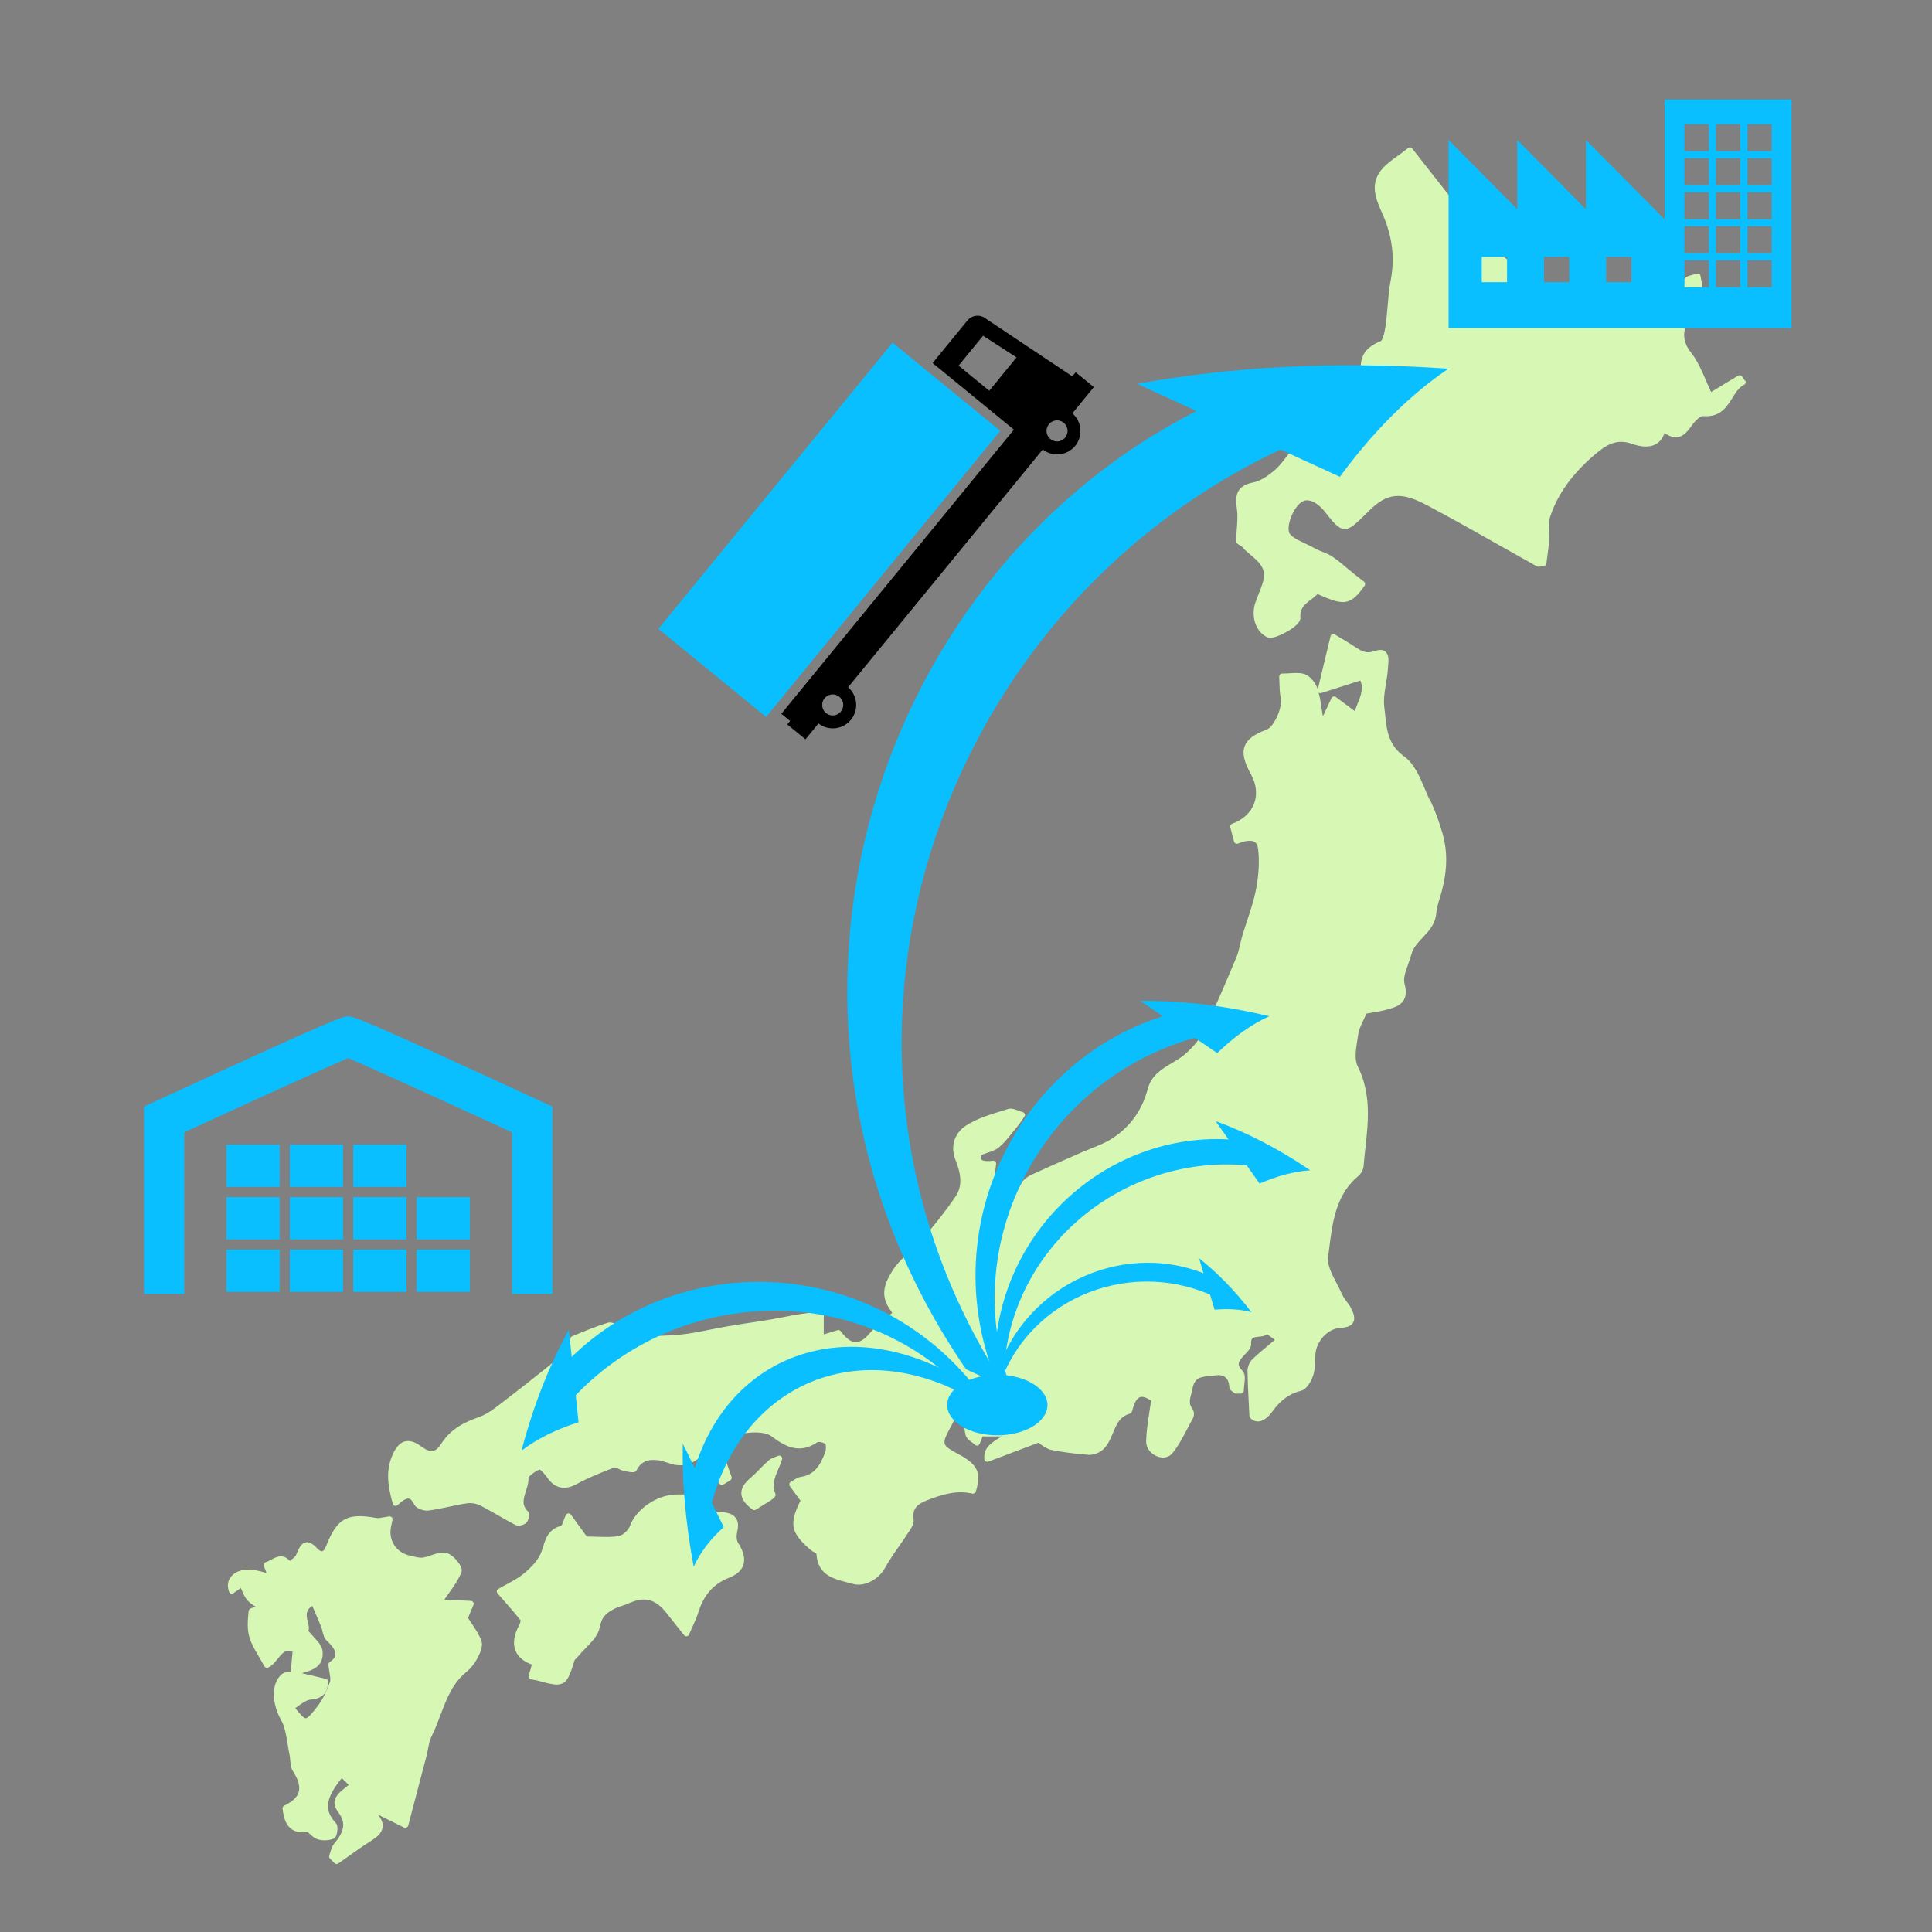
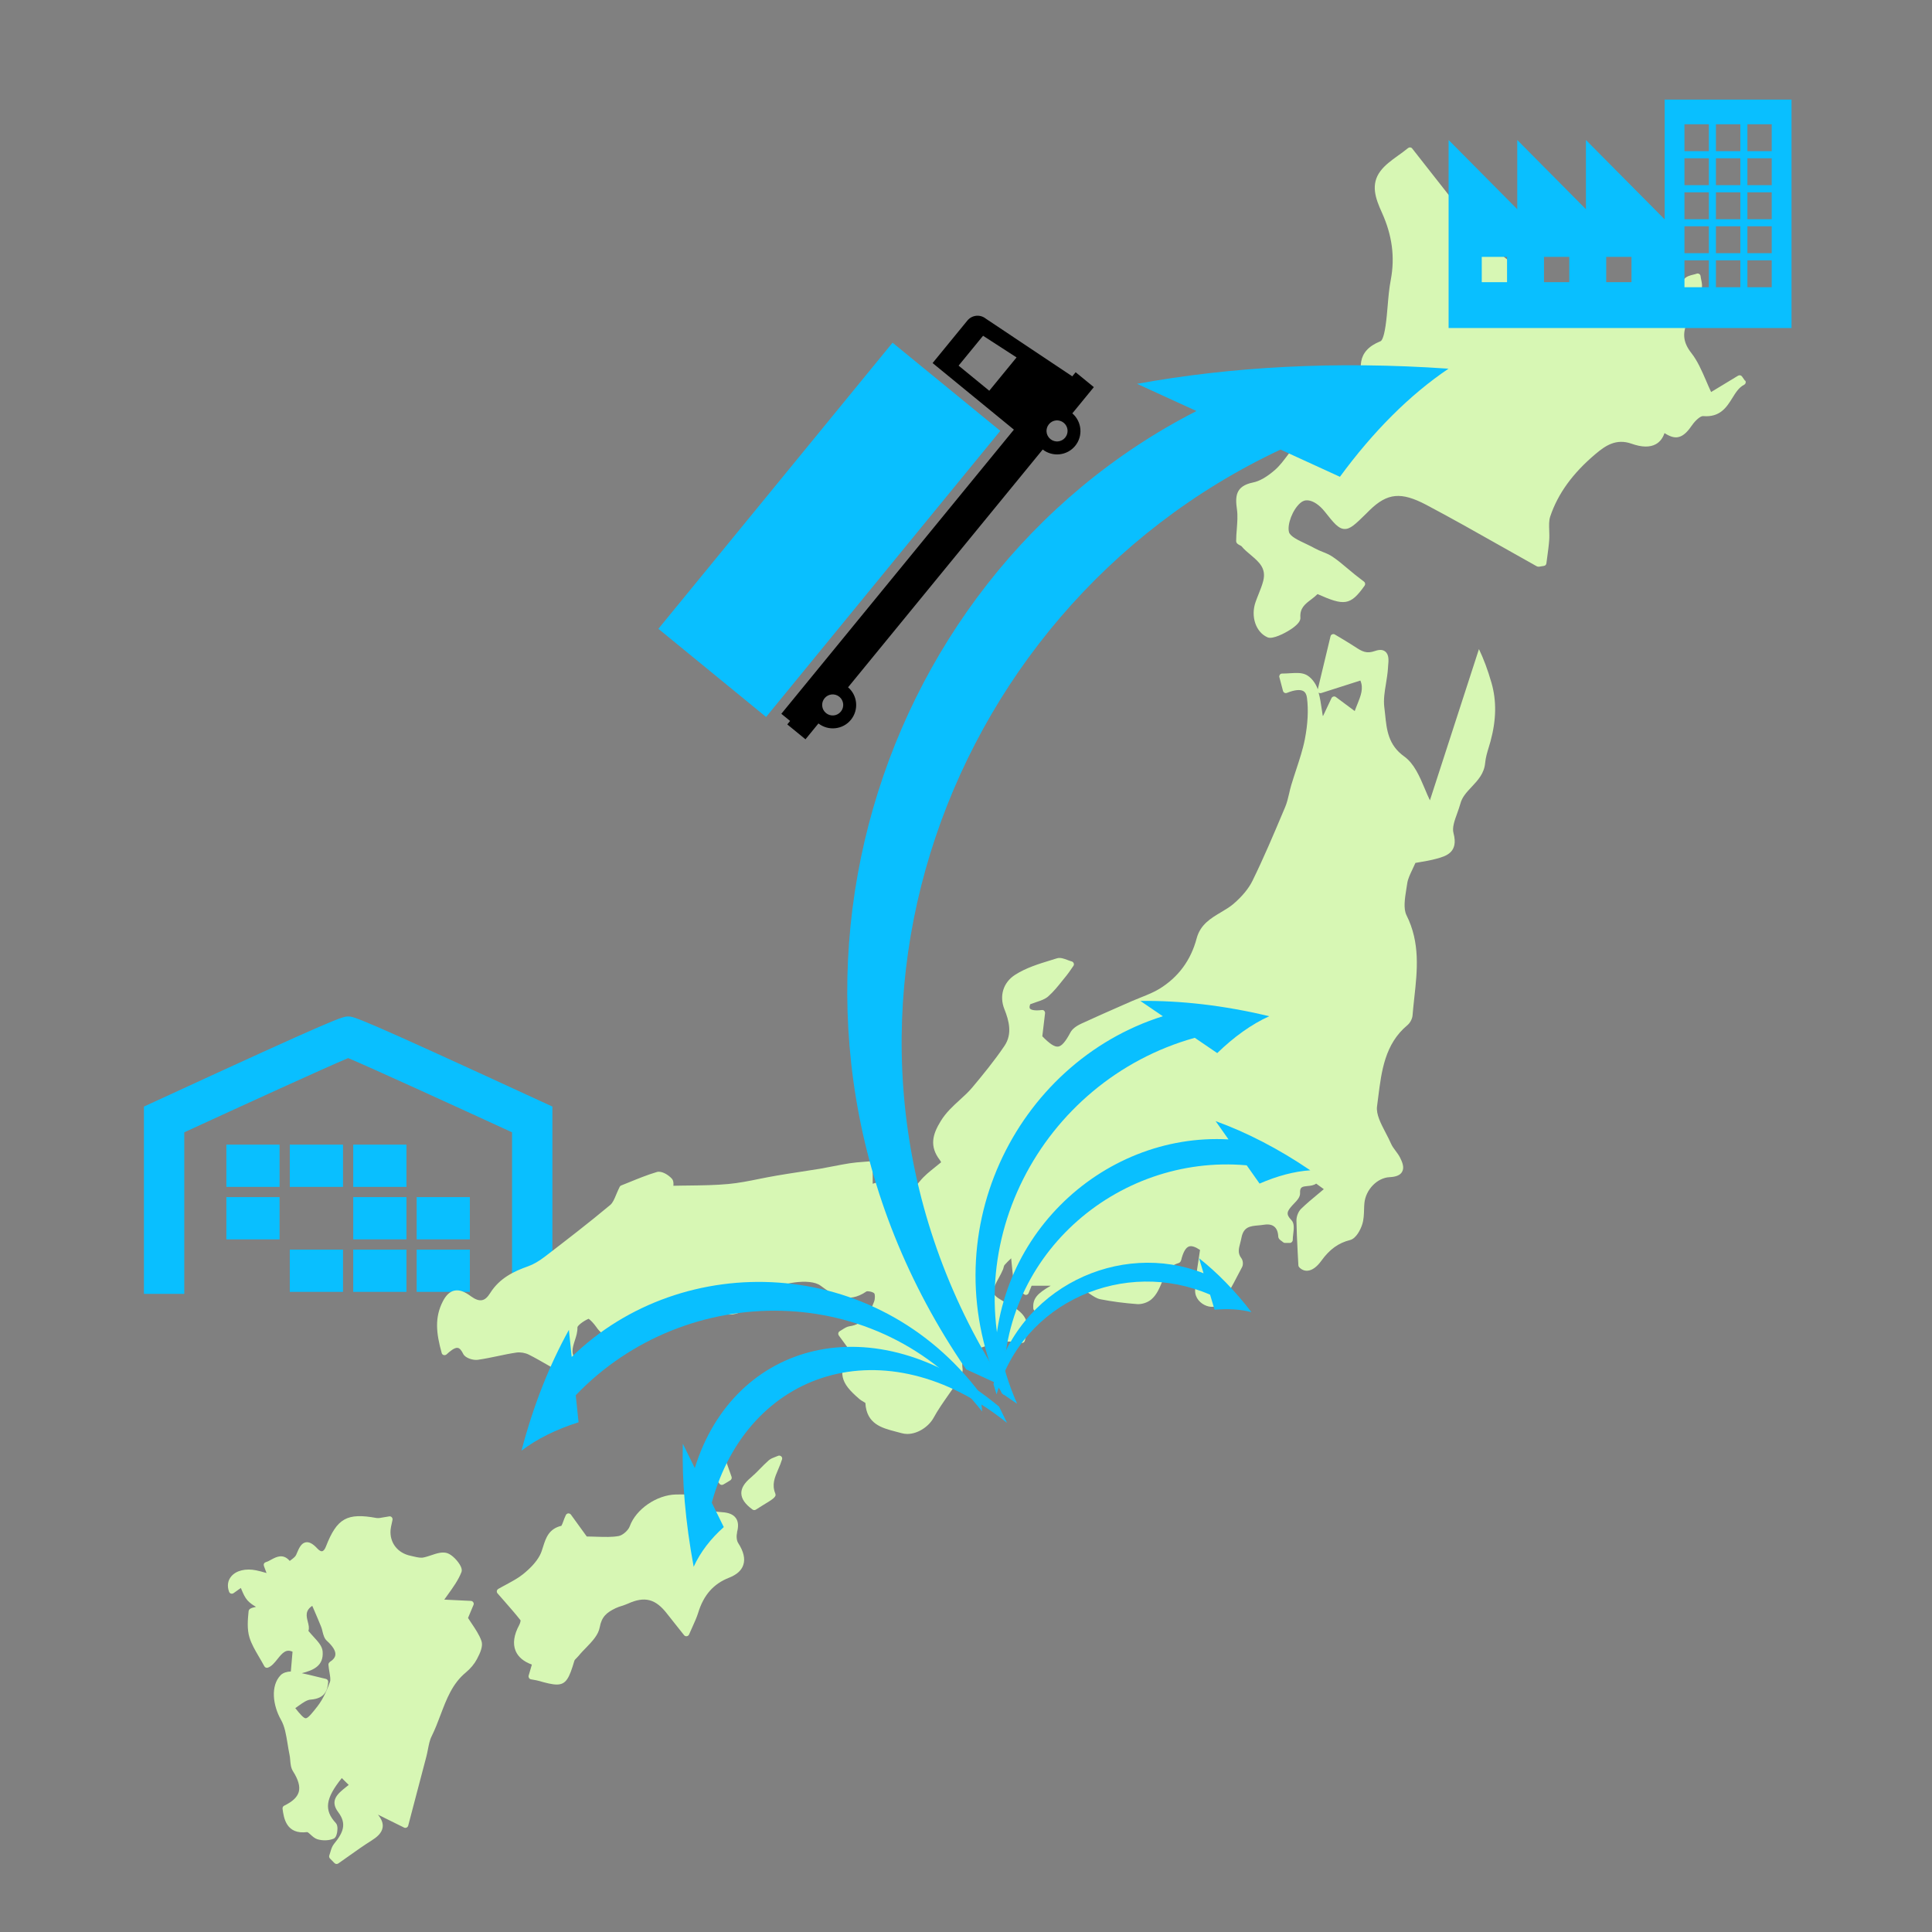
<svg xmlns="http://www.w3.org/2000/svg" id="_レイヤー_1" data-name="レイヤー 1" viewBox="0 0 240 240">
  <rect x="0" y="0" width="240" height="240" fill="#808080" stroke="none" />
  <defs>
    <style>
      .cls-1 {
        fill: #09bfff;
      }

      .cls-1, .cls-2, .cls-3 {
        stroke-width: 0px;
      }

      .cls-2 {
        fill: #000;
      }

      .cls-3 {
        fill: #d7f7b4;
      }
    </style>
  </defs>
  <g>
-     <rect class="cls-1" x="28.12" y="155.23" width="6.61" height="5.25" />
    <rect class="cls-1" x="28.12" y="148.71" width="6.61" height="5.25" />
    <rect class="cls-1" x="28.12" y="142.19" width="6.61" height="5.25" />
    <rect class="cls-1" x="36" y="155.23" width="6.61" height="5.25" />
-     <rect class="cls-1" x="36" y="148.71" width="6.61" height="5.25" />
    <rect class="cls-1" x="36" y="142.19" width="6.61" height="5.25" />
    <rect class="cls-1" x="43.88" y="155.23" width="6.61" height="5.25" />
    <rect class="cls-1" x="43.88" y="148.71" width="6.61" height="5.25" />
    <rect class="cls-1" x="43.88" y="142.19" width="6.61" height="5.25" />
    <rect class="cls-1" x="51.76" y="155.23" width="6.61" height="5.25" />
    <rect class="cls-1" x="51.76" y="148.71" width="6.61" height="5.25" />
    <path class="cls-1" d="M22.89,140.66c7.24-3.33,17.47-8.01,20.36-9.22,2.88,1.21,13.11,5.89,20.36,9.22v20.07h5.01v-23.27l-1.46-.67c-22.81-10.52-23.2-10.52-23.91-10.52s-1.09,0-23.91,10.52l-1.46.67v23.27h5.01v-20.07Z" />
  </g>
  <g>
-     <path class="cls-3" d="M177.63,99.42c-.22-.45-.42-.92-.63-1.43-.65-1.54-1.33-3.13-2.55-4.01-2-1.43-2.19-3.3-2.39-5.28-.03-.3-.06-.59-.1-.88-.11-.92.04-1.88.21-2.89.1-.63.21-1.29.25-1.94,0-.09.01-.19.02-.3.06-.61.13-1.38-.37-1.76-.3-.24-.72-.25-1.27-.06-1.05.37-1.6.06-2.49-.53-.5-.33-1.01-.63-1.6-.99-.28-.16-.57-.34-.89-.53-.1-.06-.22-.07-.33-.02-.11.04-.19.14-.21.25l-1.58,6.58h0c-.23-.71-.84-1.57-1.56-1.86-.55-.22-1.16-.18-1.87-.14-.32.02-.65.04-1,.04-.1,0-.2.04-.26.11s-.1.17-.1.27c.02.29.02.57.03.84.02.63.03,1.23.16,1.82.25,1.16-.83,3.58-1.75,3.92-1.58.59-2.42,1.22-2.73,2.06-.33.88-.09,1.93.8,3.54.66,1.2.79,2.47.37,3.59-.43,1.14-1.4,2.03-2.73,2.51-.18.06-.28.25-.23.44l.47,1.78c.03.1.1.19.19.23.09.05.2.05.3.01.92-.37,1.64-.45,2.04-.22.25.15.4.43.45.86.19,1.5.1,3.21-.26,5.09-.25,1.29-.68,2.58-1.09,3.83-.2.61-.41,1.25-.6,1.88-.11.35-.19.72-.27,1.07-.14.59-.27,1.15-.49,1.67l-.22.52c-1.21,2.87-2.46,5.83-3.85,8.66-.46.94-1.28,1.93-2.36,2.86-.46.39-.99.7-1.54,1.03-1.26.75-2.57,1.52-3.03,3.26-.72,2.71-2.28,4.82-4.63,6.26-.69.42-1.44.72-2.24,1.04-.37.15-.75.3-1.12.46-.49.21-.97.43-1.46.64-1.59.7-3.24,1.42-4.85,2.17-.7.32-1.17.7-1.38,1.11-.61,1.15-1.08,1.69-1.52,1.75-.44.06-1.05-.33-1.97-1.28l.34-2.86c.01-.11-.03-.22-.1-.3s-.19-.12-.3-.1c-1.15.14-1.42-.11-1.48-.19-.09-.13-.03-.35.04-.53.27-.1.52-.19.76-.27.58-.19,1.08-.36,1.47-.7.67-.59,1.23-1.29,1.77-1.97.17-.21.34-.42.51-.63.22-.27.41-.55.6-.83.08-.12.16-.24.25-.36.07-.1.09-.22.04-.33-.04-.11-.13-.2-.25-.23-.15-.04-.32-.1-.5-.17-.45-.17-.91-.35-1.35-.21-.24.07-.48.15-.71.22-1.54.47-3.13.96-4.48,1.83-1.46.94-1.98,2.61-1.32,4.26.57,1.43,1.01,3.08.01,4.56-1.27,1.88-2.74,3.66-4.01,5.18-.47.56-1,1.04-1.56,1.55-.83.76-1.69,1.54-2.34,2.6-1.03,1.67-1.44,3.14-.11,4.87.06.08.11.17.15.26-.27.22-.53.44-.79.64-.67.54-1.31,1.05-1.82,1.68-.73.9-1.36,1.33-1.94,1.31-.57-.01-1.17-.46-1.84-1.36-.09-.12-.25-.18-.4-.13l-1.71.53v-2.42c0-.1-.04-.2-.12-.27-.08-.07-.18-.1-.28-.09-.25.02-.51.04-.76.06-.57.04-1.15.09-1.73.18-.67.1-1.33.24-1.98.36-.56.11-1.13.22-1.7.32-.85.14-1.72.27-2.56.4-.92.14-1.88.29-2.81.45-.71.12-1.42.26-2.12.4-1.27.26-2.58.52-3.87.64-1.63.15-3.25.17-4.97.19-.61,0-1.23.02-1.86.03.03-.29.02-.64-.19-.88-.39-.44-1.25-1.01-1.86-.83-1.21.36-2.38.84-3.41,1.26-.36.15-.7.29-1.02.41-.08.03-.15.09-.19.17-.16.32-.29.63-.42.93-.23.56-.43,1.05-.75,1.32-2.65,2.22-5.44,4.36-8.13,6.43-.75.57-1.42.96-2.07,1.19-1.75.62-3.54,1.45-4.72,3.33-.33.53-.66.82-1.02.88-.37.07-.81-.08-1.34-.46-.65-.48-1.36-.89-2.11-.72-.55.13-1,.55-1.39,1.29-1.06,2.04-.85,3.98-.16,6.46.03.12.13.22.25.25.12.03.25,0,.35-.08.41-.38,1.01-.89,1.4-.81.23.04.45.29.67.74.26.54,1.26.82,1.81.74.85-.12,1.7-.3,2.52-.47.75-.16,1.52-.32,2.28-.43.48-.07,1.08.03,1.53.25.8.4,1.59.86,2.36,1.3.66.38,1.35.77,2.04,1.13.39.21,1.05.04,1.36-.24.23-.21.38-.68.38-.98,0-.19-.05-.34-.15-.44-.81-.79-.57-1.56-.26-2.53.17-.52.34-1.06.32-1.62,0-.19.64-.74,1.39-1.07.2.12.65.59.95,1.02.88,1.31,2.16,1.61,3.6.82,1.53-.84,3.2-1.5,4.78-2.1.08,0,.3.11.44.17.19.09.38.19.59.24,1.03.24,1.5.31,1.68-.05.52-1.04,1.36-1.42,2.71-1.24.34.05.69.16,1.05.28.4.14.81.28,1.25.32,1.71.19,2.79-.84,3.75-1.76.44-.41.85-.8,1.3-1.09,1.57-1,5.37-1.74,6.73-.71,1.55,1.17,3.39,2.29,5.68.71.14-.08.77.03.97.23.1.11.13.65-.02,1.04-.62,1.66-1.38,2.81-3.04,3.05-.35.05-.65.25-.91.42-.11.07-.21.14-.31.19-.09.05-.16.14-.18.24-.02.1,0,.21.06.3l1.32,1.8c-1.45,2.9-1.2,4.02,1.27,6.12.13.11.28.2.43.28.09.05.22.13.28.18.14,2.62,2.06,3.11,3.74,3.55.25.07.51.13.75.2.24.07.48.1.73.1,1.31,0,2.66-.93,3.25-2,.53-.97,1.18-1.9,1.81-2.8.37-.53.75-1.07,1.1-1.62l.1-.15c.32-.48.67-1.02.59-1.56-.2-1.35.5-1.9,1.79-2.4,2-.77,3.7-1.2,5.51-.78.19.04.38-.07.43-.25.64-2.18.31-3.13-1.47-4.26-.25-.16-.55-.32-.83-.47-.69-.37-1.47-.79-1.57-1.22-.12-.49.27-1.19.64-1.87.18-.33.37-.68.51-1.02.04-.1.07-.19.09-.29.03-.12.07-.24.11-.29.23-.27.5-.52.83-.84.02.22.04.42.06.63.09.96.17,1.79.35,2.59.1.41.46.68.81.94.13.1.26.19.36.29.09.08.21.11.33.09.12-.03.21-.11.26-.22l.37-.91h2.37c-1.69.98-2.25,1.59-2.16,2.82,0,.11.07.22.17.28.1.06.22.07.32.03l6.2-2.34c.13.08.26.17.38.25.4.27.81.55,1.28.64,1.42.28,2.95.48,4.56.6.58.04,1.31-.2,1.76-.59.66-.57.99-1.36,1.31-2.13.45-1.08.84-2.02,2.05-2.37.28-.08.35-.37.4-.6,0-.04.02-.08.03-.11.23-.78.53-1.24.88-1.36.32-.11.78.03,1.37.43-.06.46-.13.92-.2,1.36-.19,1.2-.38,2.44-.41,3.67-.02.96.69,1.65,1.41,1.91.73.27,1.44.11,1.86-.42.8-.99,1.39-2.14,1.97-3.26.19-.38.39-.75.59-1.12.17-.3.13-.83-.08-1.11-.48-.62-.34-1.16-.14-1.91.05-.21.11-.42.15-.64.26-1.36,1.08-1.44,2.1-1.53.22-.02.45-.04.68-.08.38-.06.91-.08,1.29.23.31.25.47.66.5,1.23.01.29.26.46.45.59.06.04.11.08.15.12.07.06.15.09.24.09h.59s0,0,0,0c.1,0,.19-.04.26-.11.07-.07.11-.16.11-.26,0-.22.03-.48.06-.73.08-.66.16-1.35-.23-1.74-.72-.74-.54-1.09.13-1.84.06-.07.14-.15.21-.22.36-.37.76-.8.74-1.28-.04-.79.27-.82.94-.89.34-.03.75-.07,1.06-.3l.95.69c-.23.2-.46.38-.68.57-.8.66-1.49,1.24-2.14,1.87-.35.34-.59.95-.58,1.48.02,1.24.08,2.45.15,3.85.03.54.06,1.1.09,1.69,0,.09.04.17.1.24.3.31.66.46,1.04.43.57-.04,1.16-.47,1.71-1.23,1.03-1.43,2.13-2.22,3.57-2.58.76-.19,1.31-1.31,1.51-1.94.19-.59.21-1.22.23-1.83,0-.27.02-.54.04-.8.15-1.68,1.59-3.17,3.13-3.24.81-.04,1.32-.25,1.55-.66.31-.53.04-1.2-.26-1.79-.15-.3-.36-.57-.55-.83-.21-.28-.41-.55-.54-.84-.2-.46-.45-.94-.69-1.4-.59-1.13-1.2-2.3-1.07-3.27.05-.39.1-.77.15-1.17.41-3.24.83-6.59,3.61-8.91.35-.29.61-.79.65-1.2.06-.74.14-1.49.22-2.22.37-3.36.75-6.83-.97-10.25-.41-.82-.2-2.11-.02-3.25.04-.24.08-.47.11-.7.08-.55.34-1.1.64-1.73.12-.26.25-.53.38-.82.16-.03.34-.06.52-.09.65-.11,1.38-.23,2.1-.43,1.17-.32,2.76-.77,2.11-3.18-.19-.68.14-1.59.46-2.47.14-.4.29-.81.4-1.21.21-.81.79-1.42,1.39-2.06.77-.82,1.56-1.66,1.68-2.97.06-.66.25-1.31.46-1.99.07-.23.13-.45.2-.68.73-2.67.77-5.05.13-7.28-.47-1.64-.99-3.01-1.56-4.2ZM168.62,87.47c-.11.28-.23.57-.33.86l-2.34-1.74c-.09-.07-.2-.09-.31-.06-.11.03-.19.1-.24.2l-1.04,2.2h-.04c-.04-.26-.08-.52-.12-.78-.1-.7-.21-1.43-.4-2.12.09.08.22.1.34.06l4.85-1.55c.42.97.05,1.89-.37,2.94Z" />
+     <path class="cls-3" d="M177.63,99.42c-.22-.45-.42-.92-.63-1.43-.65-1.54-1.33-3.13-2.55-4.01-2-1.43-2.19-3.3-2.39-5.28-.03-.3-.06-.59-.1-.88-.11-.92.04-1.88.21-2.89.1-.63.21-1.29.25-1.94,0-.09.01-.19.02-.3.06-.61.13-1.38-.37-1.76-.3-.24-.72-.25-1.27-.06-1.05.37-1.6.06-2.49-.53-.5-.33-1.01-.63-1.6-.99-.28-.16-.57-.34-.89-.53-.1-.06-.22-.07-.33-.02-.11.04-.19.14-.21.25l-1.58,6.58h0c-.23-.71-.84-1.57-1.56-1.86-.55-.22-1.16-.18-1.87-.14-.32.02-.65.04-1,.04-.1,0-.2.04-.26.11s-.1.17-.1.27l.47,1.78c.03.1.1.19.19.23.09.05.2.05.3.01.92-.37,1.64-.45,2.04-.22.25.15.4.43.45.86.19,1.5.1,3.21-.26,5.09-.25,1.29-.68,2.58-1.09,3.83-.2.61-.41,1.25-.6,1.88-.11.35-.19.72-.27,1.07-.14.59-.27,1.15-.49,1.67l-.22.52c-1.21,2.87-2.46,5.83-3.85,8.66-.46.94-1.28,1.93-2.36,2.86-.46.39-.99.7-1.54,1.03-1.26.75-2.57,1.52-3.03,3.26-.72,2.71-2.28,4.82-4.63,6.26-.69.42-1.44.72-2.24,1.04-.37.15-.75.3-1.12.46-.49.21-.97.43-1.46.64-1.59.7-3.24,1.42-4.85,2.17-.7.32-1.17.7-1.38,1.11-.61,1.15-1.08,1.69-1.52,1.75-.44.06-1.05-.33-1.97-1.28l.34-2.86c.01-.11-.03-.22-.1-.3s-.19-.12-.3-.1c-1.15.14-1.42-.11-1.48-.19-.09-.13-.03-.35.04-.53.27-.1.52-.19.76-.27.58-.19,1.08-.36,1.47-.7.67-.59,1.23-1.29,1.77-1.97.17-.21.34-.42.51-.63.22-.27.41-.55.6-.83.08-.12.16-.24.25-.36.07-.1.09-.22.04-.33-.04-.11-.13-.2-.25-.23-.15-.04-.32-.1-.5-.17-.45-.17-.91-.35-1.35-.21-.24.07-.48.15-.71.22-1.54.47-3.13.96-4.48,1.83-1.46.94-1.98,2.61-1.32,4.26.57,1.43,1.01,3.08.01,4.56-1.27,1.88-2.74,3.66-4.01,5.18-.47.56-1,1.04-1.56,1.55-.83.76-1.69,1.54-2.34,2.6-1.03,1.67-1.44,3.14-.11,4.87.06.08.11.17.15.26-.27.22-.53.44-.79.64-.67.54-1.31,1.05-1.82,1.68-.73.9-1.36,1.33-1.94,1.31-.57-.01-1.17-.46-1.84-1.36-.09-.12-.25-.18-.4-.13l-1.71.53v-2.42c0-.1-.04-.2-.12-.27-.08-.07-.18-.1-.28-.09-.25.02-.51.04-.76.06-.57.04-1.15.09-1.73.18-.67.1-1.33.24-1.98.36-.56.11-1.13.22-1.7.32-.85.14-1.72.27-2.56.4-.92.14-1.88.29-2.81.45-.71.12-1.42.26-2.12.4-1.27.26-2.58.52-3.87.64-1.63.15-3.25.17-4.97.19-.61,0-1.23.02-1.86.03.03-.29.02-.64-.19-.88-.39-.44-1.25-1.01-1.86-.83-1.21.36-2.38.84-3.41,1.26-.36.15-.7.29-1.02.41-.08.03-.15.09-.19.17-.16.32-.29.63-.42.93-.23.56-.43,1.05-.75,1.32-2.65,2.22-5.44,4.36-8.13,6.43-.75.57-1.42.96-2.07,1.19-1.75.62-3.54,1.45-4.72,3.33-.33.53-.66.82-1.02.88-.37.07-.81-.08-1.34-.46-.65-.48-1.36-.89-2.11-.72-.55.13-1,.55-1.39,1.29-1.06,2.04-.85,3.98-.16,6.46.03.12.13.22.25.25.12.03.25,0,.35-.08.41-.38,1.01-.89,1.4-.81.23.04.45.29.67.74.26.54,1.26.82,1.81.74.85-.12,1.7-.3,2.52-.47.75-.16,1.52-.32,2.28-.43.48-.07,1.08.03,1.53.25.8.4,1.59.86,2.36,1.3.66.38,1.35.77,2.04,1.13.39.21,1.05.04,1.36-.24.23-.21.38-.68.38-.98,0-.19-.05-.34-.15-.44-.81-.79-.57-1.56-.26-2.53.17-.52.34-1.06.32-1.62,0-.19.64-.74,1.39-1.07.2.12.65.59.95,1.02.88,1.31,2.16,1.61,3.6.82,1.53-.84,3.2-1.5,4.78-2.1.08,0,.3.11.44.17.19.09.38.19.59.24,1.03.24,1.5.31,1.68-.05.52-1.04,1.36-1.42,2.71-1.24.34.05.69.16,1.05.28.4.14.81.28,1.25.32,1.71.19,2.79-.84,3.75-1.76.44-.41.85-.8,1.3-1.09,1.57-1,5.37-1.74,6.73-.71,1.55,1.17,3.39,2.29,5.68.71.14-.08.77.03.97.23.1.11.13.65-.02,1.04-.62,1.66-1.38,2.81-3.04,3.05-.35.05-.65.25-.91.42-.11.07-.21.14-.31.19-.09.05-.16.14-.18.24-.02.1,0,.21.06.3l1.32,1.8c-1.45,2.9-1.2,4.02,1.27,6.12.13.11.28.2.43.28.09.05.22.13.28.18.14,2.62,2.06,3.11,3.74,3.55.25.07.51.13.75.2.24.07.48.1.73.1,1.31,0,2.66-.93,3.25-2,.53-.97,1.18-1.9,1.81-2.8.37-.53.75-1.07,1.1-1.62l.1-.15c.32-.48.67-1.02.59-1.56-.2-1.35.5-1.9,1.79-2.4,2-.77,3.7-1.2,5.51-.78.19.04.38-.07.43-.25.64-2.18.31-3.13-1.47-4.26-.25-.16-.55-.32-.83-.47-.69-.37-1.47-.79-1.57-1.22-.12-.49.27-1.19.64-1.87.18-.33.37-.68.51-1.02.04-.1.07-.19.09-.29.03-.12.07-.24.11-.29.23-.27.5-.52.83-.84.02.22.04.42.06.63.09.96.17,1.79.35,2.59.1.41.46.68.81.94.13.1.26.19.36.29.09.08.21.11.33.09.12-.03.21-.11.26-.22l.37-.91h2.37c-1.69.98-2.25,1.59-2.16,2.82,0,.11.07.22.17.28.1.06.22.07.32.03l6.2-2.34c.13.08.26.17.38.25.4.27.81.55,1.28.64,1.42.28,2.95.48,4.56.6.58.04,1.31-.2,1.76-.59.66-.57.99-1.36,1.31-2.13.45-1.08.84-2.02,2.05-2.37.28-.08.35-.37.4-.6,0-.04.02-.08.03-.11.23-.78.53-1.24.88-1.36.32-.11.78.03,1.37.43-.06.46-.13.92-.2,1.36-.19,1.2-.38,2.44-.41,3.67-.02.96.69,1.65,1.41,1.91.73.27,1.44.11,1.86-.42.8-.99,1.39-2.14,1.97-3.26.19-.38.39-.75.59-1.12.17-.3.13-.83-.08-1.11-.48-.62-.34-1.16-.14-1.91.05-.21.11-.42.15-.64.26-1.36,1.08-1.44,2.1-1.53.22-.02.45-.04.68-.08.38-.06.91-.08,1.29.23.31.25.47.66.5,1.23.01.29.26.46.45.59.06.04.11.08.15.12.07.06.15.09.24.09h.59s0,0,0,0c.1,0,.19-.04.26-.11.07-.07.11-.16.11-.26,0-.22.03-.48.06-.73.08-.66.16-1.35-.23-1.74-.72-.74-.54-1.09.13-1.84.06-.07.14-.15.21-.22.36-.37.76-.8.74-1.28-.04-.79.27-.82.94-.89.34-.03.75-.07,1.06-.3l.95.69c-.23.2-.46.38-.68.57-.8.66-1.49,1.24-2.14,1.87-.35.34-.59.95-.58,1.48.02,1.24.08,2.45.15,3.85.03.54.06,1.1.09,1.69,0,.09.04.17.1.24.3.31.66.46,1.04.43.57-.04,1.16-.47,1.71-1.23,1.03-1.43,2.13-2.22,3.57-2.58.76-.19,1.31-1.31,1.51-1.94.19-.59.21-1.22.23-1.83,0-.27.02-.54.04-.8.15-1.68,1.59-3.17,3.13-3.24.81-.04,1.32-.25,1.55-.66.31-.53.04-1.2-.26-1.79-.15-.3-.36-.57-.55-.83-.21-.28-.41-.55-.54-.84-.2-.46-.45-.94-.69-1.4-.59-1.13-1.2-2.3-1.07-3.27.05-.39.1-.77.15-1.17.41-3.24.83-6.59,3.61-8.91.35-.29.61-.79.65-1.2.06-.74.14-1.49.22-2.22.37-3.36.75-6.83-.97-10.25-.41-.82-.2-2.11-.02-3.25.04-.24.08-.47.11-.7.08-.55.34-1.1.64-1.73.12-.26.25-.53.38-.82.16-.03.34-.06.52-.09.65-.11,1.38-.23,2.1-.43,1.17-.32,2.76-.77,2.11-3.18-.19-.68.14-1.59.46-2.47.14-.4.29-.81.4-1.21.21-.81.79-1.42,1.39-2.06.77-.82,1.56-1.66,1.68-2.97.06-.66.25-1.31.46-1.99.07-.23.13-.45.2-.68.73-2.67.77-5.05.13-7.28-.47-1.64-.99-3.01-1.56-4.2ZM168.62,87.47c-.11.28-.23.57-.33.86l-2.34-1.74c-.09-.07-.2-.09-.31-.06-.11.03-.19.1-.24.2l-1.04,2.2h-.04c-.04-.26-.08-.52-.12-.78-.1-.7-.21-1.43-.4-2.12.09.08.22.1.34.06l4.85-1.55c.42.97.05,1.89-.37,2.94Z" />
    <path class="cls-3" d="M216.78,47.31l-.38-.54c-.11-.16-.32-.2-.49-.1l-3.35,2.03c-.23-.49-.44-.98-.64-1.45-.54-1.24-1.05-2.42-1.81-3.39-1-1.28-1.15-2.39-.51-3.84.17-.38.34-.76.51-1.13.43-.95.88-1.92,1.25-2.92.14-.39.06-.81-.03-1.22-.03-.16-.07-.31-.08-.45-.01-.11-.07-.21-.17-.27-.1-.06-.21-.07-.32-.03-.13.05-.27.08-.43.12-.4.1-.81.21-1.08.51-.8.9-1.56,1.85-2.3,2.77-.4.5-.8,1-1.21,1.5-.46.56-1.49.89-2.64.85-1.14-.04-2.1-.43-2.51-1.02-1.07-1.51-2.42-1.81-4.25-.93-.39.19-1.16.14-1.5-.09-2.58-1.75-5.3-3.63-7.83-5.65-1.67-1.34-3.12-3-4.06-4.14-1.8-2.17-3.5-4.34-5.3-6.64-.73-.94-1.47-1.88-2.22-2.83-.06-.08-.15-.13-.24-.14-.09-.01-.19.02-.27.08-.44.36-.87.67-1.28.96-.86.62-1.59,1.16-2.14,1.88-1.27,1.67-.64,3.41.17,5.19,1.27,2.81,1.63,5.53,1.1,8.33-.21,1.08-.3,2.18-.39,3.25-.07.82-.14,1.66-.26,2.47-.24,1.64-.53,1.87-.61,1.91-3.11,1.24-2.67,3.51-1.95,5.73.09.26.13.55.18.84.05.31.1.63.2.95.41,1.28-.4,2.07-1.15,2.5-.23.13-.8-.04-1.27-.19-.23-.07-.48-.15-.7-.2-.06-.01-.18-.08-.27-.13-.22-.13-.49-.28-.76-.14-1.14.61-1.86.1-2.77-.55-.32-.22-.64-.45-.99-.64-.66-.34-2.28-.56-2.68.03-.5.73-.5,1.96-.24,2.74.22.68.68,1.27,1.11,1.84.13.17.26.34.39.52-.22.28-.42.55-.62.82-.52.69-1.01,1.35-1.59,1.86-1.02.89-1.94,1.42-2.76,1.58-2.2.45-2.2,1.78-1.98,3.35.11.78.04,1.59-.02,2.44-.04.48-.08.98-.08,1.47,0,.3.26.43.45.53.07.03.18.09.21.12.33.4.74.75,1.14,1.08,1.05.89,1.95,1.66,1.57,3.21-.14.56-.36,1.1-.59,1.68-.12.31-.25.62-.36.94-.65,1.82.03,3.8,1.5,4.42.09.04.19.05.31.05.78,0,2.14-.74,2.79-1.21.67-.49.99-.91.96-1.29-.09-1.18.57-1.68,1.32-2.25.28-.21.56-.43.81-.68,3.29,1.46,4.07,1.47,5.85-1.05.11-.16.08-.38-.08-.5-.11-.09-.23-.17-.34-.26-.25-.19-.5-.38-.75-.58-.29-.24-.58-.48-.87-.72-.62-.52-1.25-1.06-1.93-1.52-.39-.27-.83-.45-1.26-.62-.33-.13-.64-.26-.93-.42-.35-.2-.76-.39-1.15-.58-.91-.43-1.95-.91-2.09-1.46-.24-.96.46-2.78,1.4-3.6.29-.26.61-.37.98-.33.65.06,1.42.58,2.07,1.4,1.11,1.4,1.67,2.1,2.41,2.15.75.05,1.38-.58,2.76-1.93.08-.08.15-.15.23-.23l.16-.16c2.21-2.16,3.92-2.32,7.04-.68,3.14,1.66,6.29,3.44,9.33,5.16,1.44.81,2.92,1.65,4.39,2.47.17.09.33.06.52.02.09-.02.21-.04.38-.06.16-.02.29-.15.31-.32.03-.27.07-.55.11-.83.09-.67.19-1.37.24-2.08.03-.39.01-.79,0-1.17-.02-.64-.05-1.24.13-1.75.95-2.83,2.79-5.37,5.64-7.77,1.2-1.01,2.54-1.94,4.46-1.26,1.27.45,2.28.47,3.03.05.49-.28.85-.74,1.06-1.37.67.43,1.18.59,1.66.51.72-.12,1.27-.78,1.75-1.47.44-.64,1.08-1.18,1.38-1.15,2.12.18,2.93-1.11,3.64-2.25.42-.68.82-1.32,1.46-1.64.09-.05.16-.13.19-.24s0-.21-.06-.3Z" />
    <path class="cls-3" d="M58.6,201.69c-.15-.23-.31-.46-.46-.7l.68-1.62c.05-.11.04-.23-.03-.33-.06-.1-.17-.16-.29-.17l-3.31-.16c.14-.21.29-.41.43-.6.67-.93,1.31-1.82,1.7-2.81.08-.2.05-.44-.09-.73-.3-.62-1.07-1.45-1.69-1.64-.63-.19-1.33.05-2.01.28-.28.09-.54.18-.79.24-.01,0-.02,0-.03,0-.37.12-.82.02-1.29-.09-.13-.03-.26-.06-.39-.09-1.64-.33-2.65-1.64-2.51-3.24.02-.24.08-.48.14-.76.03-.15.07-.3.1-.47.02-.11-.01-.23-.09-.32-.08-.09-.2-.13-.31-.11-.24.03-.47.08-.67.11-.36.07-.67.13-.92.09-3.67-.67-4.91.03-6.28,3.54-.13.35-.31.56-.47.59-.15.03-.36-.09-.57-.31-.58-.63-1.03-.87-1.46-.8-.57.1-.84.71-1.12,1.37l-.08.19c-.1.23-.37.43-.66.65-.05.03-.09.07-.14.1-.82-.95-1.66-.5-2.29-.16-.23.13-.45.25-.67.31-.1.03-.18.09-.23.18-.05.09-.05.2-.02.29l.33.89s-.04-.01-.06-.02c-.45-.13-.84-.24-1.24-.32-1.28-.26-2.46.02-3.07.74-.45.52-.55,1.21-.28,1.93.04.11.13.19.23.22.11.03.23.01.32-.05l.91-.65c.03.08.07.16.1.24.2.48.4.94.73,1.31.3.33.67.58,1.05.8-.56.12-.89.22-.92.56-.1,1.03-.21,2.19.11,3.24.25.82.7,1.59,1.17,2.39.22.38.45.76.68,1.19.08.16.27.23.44.17.46-.16.81-.59,1.17-1.04.64-.81,1.09-1.3,1.89-.94l-.21,2.46c-.46.01-.96.15-1.25.44-1.31,1.32-.98,3.79.02,5.55.48.84.64,1.87.82,2.96.07.45.15.92.24,1.36.05.21.07.44.09.68.04.48.08.98.34,1.39.68,1.07.91,1.91.72,2.59-.19.65-.78,1.2-1.81,1.7-.14.07-.22.22-.2.38.15,1.13.44,3.23,3.06,2.9.08,0,.31.21.44.33.24.22.51.46.83.56.67.2,1.43.17,2.01-.07.2-.08.34-.31.42-.69.03-.15.18-.91-.14-1.25-1.48-1.6-1.31-3.04.74-5.59l.86.85c-.13.11-.26.21-.39.31-.94.76-2.02,1.61-.91,3.08,1.08,1.43.63,2.53-.53,3.94-.24.3-.35.66-.45,1.01-.04.14-.08.28-.13.41-.05.13-.02.28.08.39l.56.57c.07.07.16.11.26.11.07,0,.14-.02.21-.06.42-.29.84-.59,1.25-.88.94-.67,1.91-1.36,2.9-1.98.59-.37,1.28-.9,1.37-1.66.06-.49-.14-1-.59-1.55h0s3.25,1.61,3.25,1.61c.1.05.21.05.31,0,.1-.05.17-.13.2-.24l.64-2.44c.55-2.07,1.08-4.1,1.61-6.12.08-.3.14-.62.2-.92.12-.6.22-1.16.47-1.64.42-.85.76-1.75,1.09-2.62.76-2,1.47-3.9,3.15-5.29.58-.48,1.07-1.07,1.38-1.66.42-.79.78-1.62.56-2.25-.27-.77-.75-1.47-1.2-2.15ZM40.97,206.47c-.12.07-.18.21-.17.34.03.38.09.71.14,1,.08.48.14.87.05,1.12-.3.83-.79,2.06-1.55,3.03-.6.77-1.16,1.49-1.46,1.49h0c-.26,0-.7-.51-1.3-1.26.15-.1.3-.2.44-.31.52-.37,1.01-.72,1.47-.75,1.79-.13,2.11-1.18,2.18-2.19.01-.18-.11-.34-.28-.38-.38-.09-.75-.18-1.12-.27-.64-.16-1.26-.31-1.88-.44,1.45-.37,2.73-.91,2.59-2.69-.05-.67-.56-1.22-1.14-1.85-.21-.23-.42-.46-.63-.72.13-.34.03-.73-.07-1.12-.18-.71-.35-1.39.55-1.99.08.18.15.35.23.53.31.72.6,1.4.88,2.09.07.16.11.35.16.56.11.43.22.88.55,1.17.73.66,1.1,1.26,1.05,1.73-.03.33-.27.63-.7.9Z" />
    <path class="cls-3" d="M91.55,190.37c.21-.78.17-1.36-.14-1.79-.31-.44-.87-.68-1.71-.73-1.67-.11-1.83-.42-1.83-.42-.85-1.84-2.23-1.81-3.68-1.78h-.21c-2.4.05-4.98,1.82-5.75,3.95-.18.51-.88,1.12-1.37,1.21-.84.15-1.72.12-2.73.09-.4-.01-.81-.03-1.24-.03l-1.97-2.72c-.08-.1-.2-.16-.33-.15-.13.01-.24.09-.3.21-.13.28-.24.55-.32.79-.07.19-.17.45-.23.54-1.57.37-1.94,1.54-2.27,2.58-.12.4-.24.77-.42,1.11-.41.77-1.12,1.55-2.1,2.34-.6.48-1.3.85-2.03,1.25-.33.18-.68.36-1.02.56-.09.05-.16.15-.18.25s.01.22.08.3c.3.35.59.67.86.98.75.86,1.41,1.61,2.01,2.38,0,.1-.06.37-.18.59-.66,1.23-.81,2.31-.44,3.2.32.76,1,1.33,2.02,1.7l-.4,1.37c-.03.1-.01.2.04.29.05.09.14.15.24.17.17.03.32.06.44.08.21.04.34.06.47.1,1.02.29,1.75.47,2.3.47,1.17,0,1.55-.79,2.19-2.95.03-.11.17-.24.3-.37.09-.09.18-.18.26-.28.26-.33.58-.65.89-.97.75-.78,1.53-1.58,1.7-2.54.24-1.32.86-1.84,1.99-2.38.24-.11.49-.2.76-.28.26-.09.52-.17.78-.29,2.06-.93,3.41-.58,4.83,1.26.42.54.84,1.07,1.34,1.69.24.3.5.63.78.98.08.1.21.15.33.13.13-.02.24-.1.29-.22.16-.37.3-.69.44-.99.27-.6.51-1.13.68-1.67.68-2.24,1.91-3.63,3.85-4.39.95-.37,1.55-.91,1.77-1.6.25-.76.03-1.67-.64-2.71-.19-.29-.25-.87-.13-1.29Z" />
    <path class="cls-3" d="M97.15,181.29c.04-.14,0-.29-.11-.38-.11-.09-.26-.12-.39-.06-.11.05-.22.09-.33.13-.29.11-.59.22-.84.44-.36.32-.71.67-1.04,1.01-.38.39-.78.79-1.19,1.14-.8.67-1.18,1.31-1.16,1.95.02.68.47,1.33,1.39,2,.06.05.14.07.22.07.07,0,.14-.02.2-.06.23-.15.53-.34.86-.54,1.29-.78,1.72-1.05,1.55-1.46-.45-1.11-.08-1.98.36-3,.17-.39.34-.8.48-1.25Z" />
    <path class="cls-3" d="M89.67,184.46c.06,0,.13-.02.19-.05l.86-.52c.15-.09.21-.27.16-.43l-.64-1.81c-.03-.1-.11-.17-.2-.21s-.2-.04-.29,0l-1.56.69c-.1.05-.18.14-.21.25-.03.11,0,.23.07.31l1.34,1.64c.07.09.18.13.28.13Z" />
  </g>
  <path class="cls-1" d="M121.77,173.11c-12.93-17.23-36.98-18-50.75-4.55-.12-1.12-.23-2.24-.35-3.36-2.39,4.32-4.4,9.33-5.89,15.01,1.93-1.48,4.34-2.66,7.09-3.53-.12-1.12-.23-2.24-.35-3.36,13.68-14.29,37.65-14.36,50.49,2.03-.08-.75-.16-1.49-.23-2.24Z" />
  <path class="cls-1" d="M124.1,174.73c-15.55-12.95-32.95-8.04-37.79,7.64-.5-1.01-.99-2.02-1.49-3.03-.11,4.56.31,9.67,1.35,15.29.83-1.82,2.11-3.48,3.74-4.93-.5-1.01-.99-2.02-1.49-3.03,4.47-16.44,21.49-22.1,36.68-9.91-.33-.67-.66-1.35-.99-2.02Z" />
  <path class="cls-1" d="M124.47,173.12c-9.07-19.54,1.62-41.1,19.98-46.88-.93-.63-1.86-1.26-2.79-1.9,4.94-.06,10.3.53,16.01,1.9-2.21,1-4.39,2.57-6.46,4.58-.93-.63-1.86-1.26-2.79-1.9-19.06,5.31-30.44,26.39-22.07,45.46-.62-.42-1.24-.84-1.86-1.27Z" />
  <path class="cls-1" d="M120.02,170.11c-29.29-42.67-12.57-98.02,28.61-119.05-2.46-1.13-4.92-2.25-7.38-3.38,11.67-2.12,24.61-2.86,38.69-1.88-4.84,3.26-9.39,7.84-13.49,13.43-2.46-1.13-4.92-2.25-7.38-3.38-43.03,20.18-61.59,74.69-34.14,116.51-1.64-.75-3.28-1.5-4.92-2.26Z" />
  <path class="cls-1" d="M123.64,171.8c-1.31-17.66,13.17-31.14,28.97-30.26-.53-.76-1.07-1.51-1.6-2.27,3.81,1.38,7.77,3.4,11.76,6.11-1.99.13-4.12.7-6.3,1.65-.53-.76-1.07-1.51-1.6-2.27-16.2-1.45-31.07,11.47-30.16,28.55-.36-.5-.71-1.01-1.07-1.51Z" />
  <path class="cls-1" d="M123.41,171.96c3.05-12.1,15.73-17.89,26.1-13.79-.19-.62-.38-1.25-.56-1.87,2.24,1.77,4.44,4,6.51,6.7-1.36-.36-2.91-.45-4.58-.3-.19-.62-.38-1.25-.56-1.87-10.51-4.57-23.33.76-26.52,12.39-.13-.42-.25-.83-.38-1.25Z" />
-   <ellipse class="cls-1" cx="123.89" cy="174.54" rx="6.23" ry="3.76" />
  <g id="_10" data-name="10">
    <path class="cls-2" d="M125.96,53.36l-28.9,35.31,1.09.89-.35.43,2.26,1.85,1.61-1.97c1.24.96,3.03.77,4.03-.45,1-1.23.84-3.02-.35-4.04l24.18-29.54c1.24.96,3.03.77,4.03-.45,1-1.22.84-3.01-.35-4.04l2.67-3.26-2.26-1.85-.42.51-10.73-7.16c-.7-.57-1.73-.47-2.3.23l-4.32,5.28,10.11,8.28ZM126.28,44.4l-3.39,4.14-3.81-3.12,3.04-3.71,4.16,2.69ZM102.61,88.58c-.56-.46-.64-1.28-.18-1.84.46-.56,1.28-.64,1.84-.18.56.46.64,1.28.18,1.84-.46.56-1.28.64-1.84.18ZM130.48,54.54c-.56-.46-.64-1.28-.18-1.84.46-.56,1.28-.64,1.84-.18.56.46.64,1.28.18,1.84-.46.56-1.28.64-1.84.18Z" />
    <rect class="cls-1" x="80.06" y="57.18" width="45.93" height="17.29" transform="translate(-13.17 103.85) rotate(-50.7)" />
  </g>
  <path class="cls-1" d="M206.79,27.25l-9.78-9.86v8.6l-8.53-8.6v8.6l-8.53-8.6v23.36h26.84s15.76,0,15.76,0V12.37h-15.76v14.88ZM187.21,35.05h-3.14v-3.14h3.14v3.14ZM194.94,35.05h-3.14v-3.14h3.14v3.14ZM202.67,35.05h-3.14v-3.14h3.14v3.14ZM217.07,15.44h3.02v3.34h-3.02v-3.34ZM217.07,19.66h3.02v3.34h-3.02v-3.34ZM217.07,23.89h3.02v3.34h-3.02v-3.34ZM217.07,28.11h3.02v3.34h-3.02v-3.34ZM217.07,32.34h3.02v3.34h-3.02v-3.34ZM213.16,15.44h3.03v3.34h-3.03v-3.34ZM213.16,19.66h3.03v3.34h-3.03v-3.34ZM213.16,23.89h3.03v3.34h-3.03v-3.34ZM213.16,28.11h3.03v3.34h-3.03v-3.34ZM213.16,32.34h3.03v3.34h-3.03v-3.34ZM209.25,15.44h3.03v3.34h-3.03v-3.34ZM209.25,19.66h3.03v3.34h-3.03v-3.34ZM209.25,23.89h3.03v3.34h-3.03v-3.34ZM209.25,28.11h3.03v3.34h-3.03v-3.34ZM209.25,32.34h3.03v3.34h-3.03v-3.34Z" />
</svg>